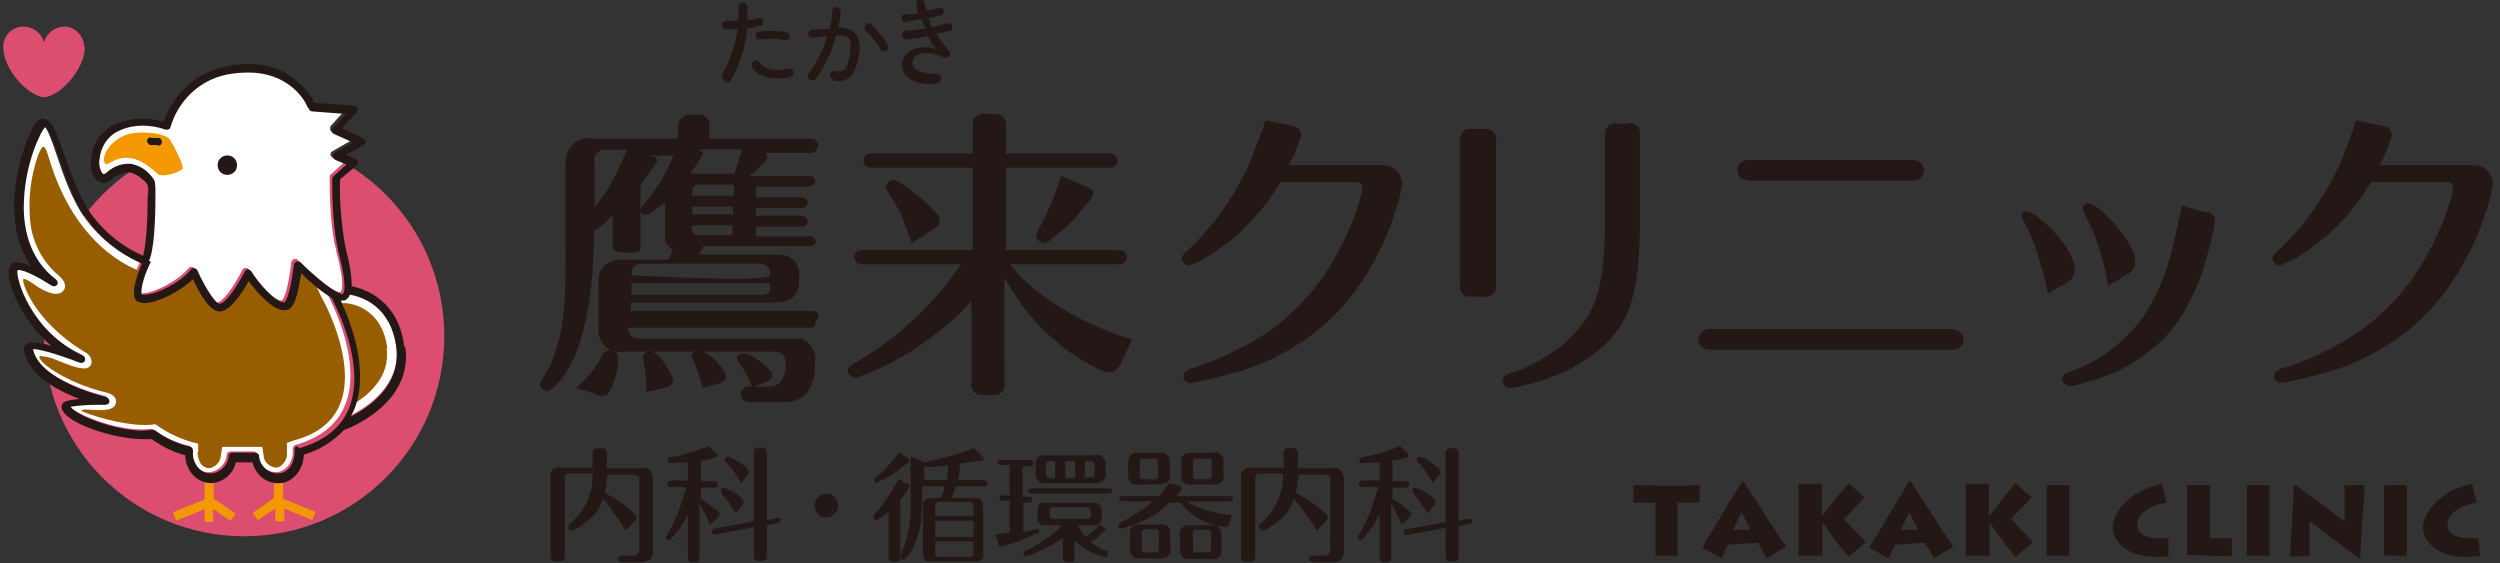
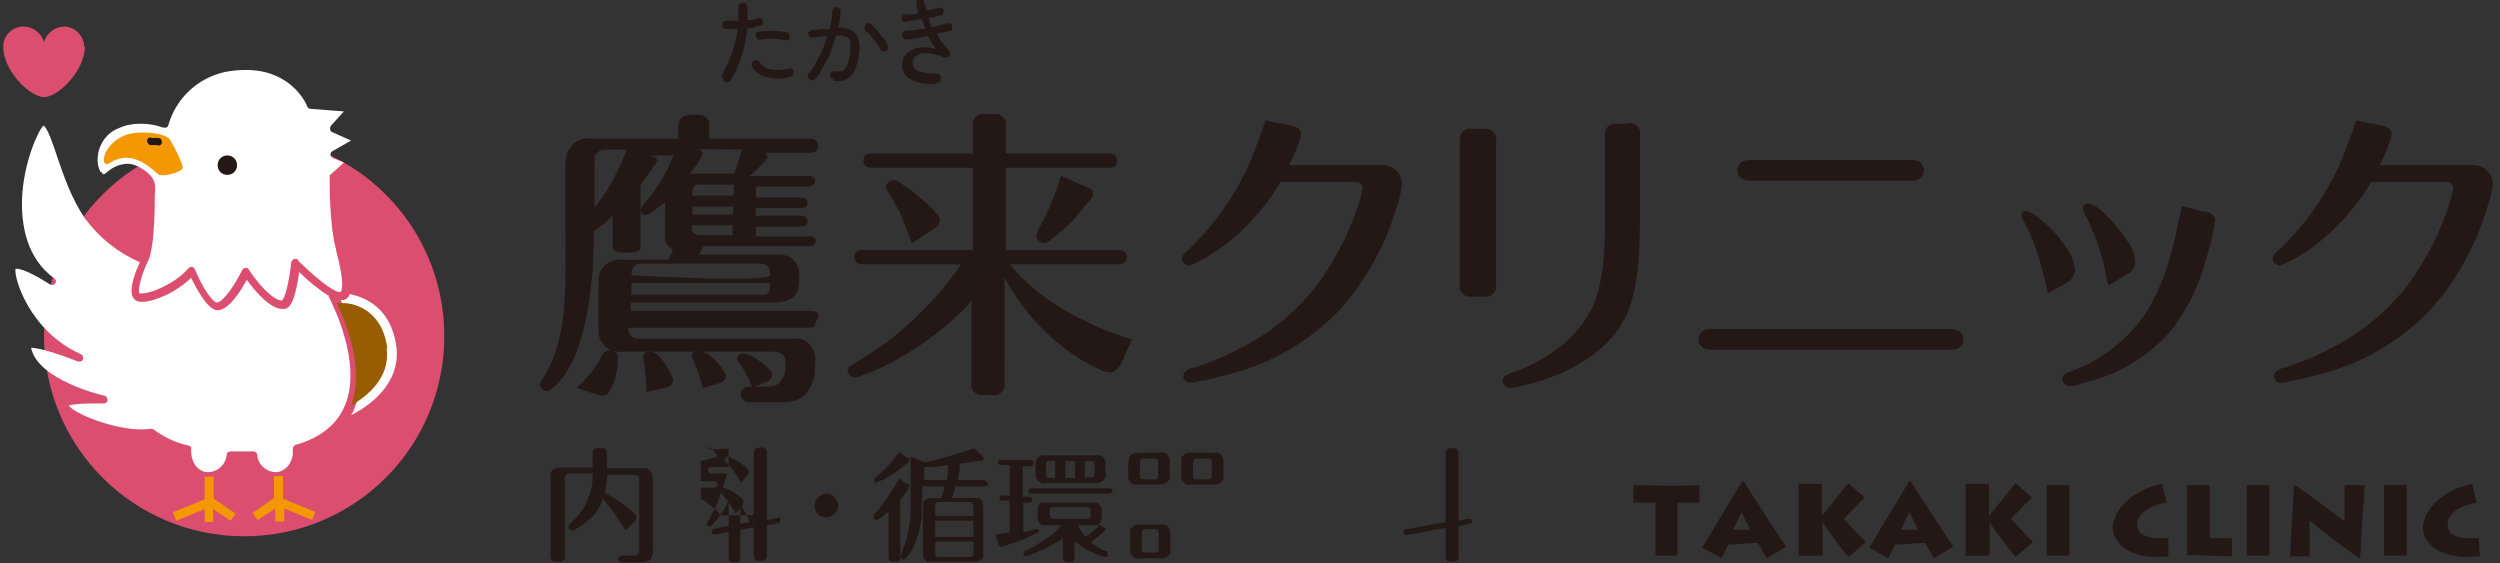
<svg xmlns="http://www.w3.org/2000/svg" viewBox="0 0 386 87">
  <rect x="0" y="0" width="386" height="87" fill="#333333" stroke="none" />
  <defs>
    <clipPath id="clippath">
      <path d="M.5 0h385v87H.5z" style="fill:none" />
    </clipPath>
    <style>.cls-1{fill:#231815}.cls-4{fill:#fff}.cls-5{fill:#f39800}.cls-7{fill:#985d00}</style>
  </defs>
  <g style="clip-path:url(#clippath)">
    <path d="M111.8 12.3c-.1 0-.3-.2-.3-.4v-.5c.4-.7.8-1.4 1.1-2.1.3-.8.6-1.6.8-2.4.2-.8.4-1.6.5-2.4H112.2c-.2 0-.4 0-.5-.2-.1-.1-.2-.3-.2-.4 0-.2 0-.3.2-.5.1-.1.3-.2.4-.2h1.9V1.1c0-.2 0-.3.2-.5.1-.1.3-.2.5-.2s.3 0 .5.2c.1.1.2.3.2.5v2c.3 0 .6 0 .9-.1.2 0 .5 0 .7-.2h.5c.1 0 .2.3.3.4v.5c0 .1-.2.3-.4.3-.3 0-.6 0-.9.2s-.7.1-1.1.2c-.1.9-.3 1.9-.5 2.8-.2.9-.5 1.9-.9 2.8-.3.8-.7 1.6-1.2 2.4 0 .2-.2.3-.4.3h-.5m10-.8c-1.2.3-2.4.3-3.6 0-.9-.2-1.7-.8-2.2-1.6 0-.2-.1-.3 0-.5 0-.2.2-.3.3-.4.3-.2.7 0 .9.2.2.4.6.7 1 .9.5.2 1 .3 1.5.3.6 0 1.3 0 1.9-.2h.5c.2 0 .3.2.3.4v.5c0 .1-.2.2-.4.3m-.9-5.6c-.6-.1-1.2-.2-1.8-.2-.6 0-1.3 0-1.9.1h-.5c-.1-.1-.2-.3-.3-.4v-.5c0-.2.3-.3.4-.3.7-.1 1.4-.2 2.2-.1.7 0 1.4 0 2.1.2.4 0 .6.4.5.8 0 .2-.1.3-.3.4-.2 0-.3.1-.5 0M128.7 12.2c-.2 0-.3-.1-.4-.2-.1-.1-.2-.3-.1-.5 0-.2.1-.3.2-.4.1-.1.3-.2.5-.1h.8c.3 0 .5-.1.7-.3.3-.3.4-.6.5-.9.2-.6.3-1.2.4-1.8V6.5c0-.4-.3-.7-.6-.8-.5-.2-1-.3-1.6-.2-.2.8-.5 1.6-.8 2.4-.3.8-.7 1.6-1.1 2.3-.4.7-.8 1.4-1.3 2-.1.1-.3.2-.4.2-.2 0-.3 0-.5-.1-.1-.1-.2-.3-.3-.4 0-.2 0-.4.1-.5.7-.8 1.2-1.7 1.7-2.7.5-1 .9-2 1.2-3.1-.4 0-.7 0-1.1.1s-.8 0-1.1.1c-.2 0-.3 0-.5-.1-.1-.1-.2-.3-.2-.4 0-.2 0-.4.2-.5.1-.1.3-.2.4-.2.5 0 .9 0 1.4-.1h1.3c.2-.9.4-1.8.4-2.7 0-.2 0-.3.2-.5.1-.1.3-.2.5-.2s.3 0 .4.2c.1.1.2.3.2.5 0 .9-.2 1.7-.4 2.5 1-.2 2.1.2 2.8 1 .5.9.7 2 .4 3 0 .9-.3 1.8-.7 2.7-.3.6-.7 1-1.3 1.3-.6.2-1.3.3-1.9.2m8.1-4.6c-.2 0-.3.1-.5 0-.2 0-.3-.2-.4-.3-.2-.4-.4-.7-.6-1-.3-.4-.5-.7-.8-1-.2-.3-.5-.6-.8-.8-.1-.1-.2-.3-.2-.5s0-.3.2-.5c.2-.3.7-.3.9 0 .3.3.6.6.9 1 .3.4.6.8.9 1.1.3.3.5.7.7 1.1 0 .1.1.3 0 .5 0 .2-.2.3-.3.4M144.3 13c-.9 0-1.8 0-2.6-.3-.7-.2-1.3-.5-1.8-1-.4-.5-.7-1.1-.6-1.7 0-.5.1-1.1.5-1.5.3-.4.7-.7 1.2-.9.5-.2 1.1-.3 1.7-.3.6 0 1.2 0 1.8.3l-.6-.9c-.2-.3-.4-.7-.6-1.1-.6 0-1.1.2-1.7.3-.6 0-1.1.2-1.6.2-.2 0-.4 0-.5-.2-.1-.1-.2-.3-.2-.5s0-.3.2-.5c.1-.1.3-.2.5-.2.4 0 .9 0 1.4-.1s1-.1 1.5-.2c0-.2-.2-.4-.3-.7s-.2-.5-.3-.7c-.4 0-.8.1-1.3.2-.4 0-.8.1-1.1.2-.2 0-.4 0-.5-.1-.1-.1-.2-.3-.2-.4 0-.2 0-.4.1-.5.1-.1.3-.2.4-.2h1c.4 0 .7 0 1.1-.2-.1-.4-.3-.8-.3-1.2V.3c0-.2.2-.3.4-.3h.5c.2 0 .3.2.3.4s0 .4.2.6.1.4.2.6c.4 0 .7-.1 1-.2.3 0 .6-.1.8-.2h.5c.3.2.4.6.2.9 0 .1-.2.3-.4.3s-.5 0-.8.2l-1 .2c0 .2.2.4.2.7s.2.4.3.7c.4 0 .8-.2 1.2-.3s.7-.2 1.1-.3h.5c.2 0 .3.2.3.4v.5c0 .2-.2.3-.4.3s-.5.1-.9.2l-1.1.2c.3.5.5 1 .9 1.4.3.4.6.8 1 1.2.1.1.2.3.2.4 0 .2 0 .3-.1.4 0 .1-.2.2-.4.3h-.4c-.8-.4-1.7-.6-2.6-.7-.6 0-1.2 0-1.7.4-.4.2-.6.7-.6 1.1 0 .6.4 1.1 1 1.3.9.3 1.8.4 2.7.4.2 0 .3 0 .5.2.1.1.2.3.2.5s0 .3-.2.5c-.1.1-.3.2-.5.2M255.6 85.8v-8.2h-3.4v-2.7c.7 0 4.3.1 4.5.1h1.3c.3 0 3.6 0 4.4-.1v2.7H259v8.2h-3.5ZM262.8 84.6c.5-.8 4.7-7.9 6.2-10.3h.2c1.8 2.8 5.9 9.2 6.6 10.1l-3 1.8c-.4-.7-1.2-2.1-1.4-2.4l-4.6.3c-.1.2-.7 1.4-1 2.1l-2.9-1.6Zm7.4-2.9c-.4-.9-1-2-1.3-2.6-.4.7-.9 1.9-1.3 2.7h2.6ZM277.7 85.9V74.7h3.6v5c.9-1.1 3.7-4.7 4.1-5.1l2.5 2.2c-.6.6-2.4 2.5-3.2 3.3.5.6 2.7 2.9 3.4 3.6l-2.7 2.3c-.3-.3-3.1-3.9-4-5.4v5.2h-3.6ZM288.6 84.6c.5-.8 4.7-7.9 6.2-10.3h.2c1.8 2.8 5.9 9.2 6.6 10.1l-3 1.8c-.4-.7-1.2-2.1-1.4-2.4l-4.6.3c-.1.2-.7 1.4-1 2.1l-2.9-1.6Zm7.5-2.9c-.4-.9-1-2-1.3-2.6-.4.7-.9 1.9-1.3 2.7h2.6ZM303.5 85.9V74.7h3.6v5c.9-1.1 3.7-4.7 4.1-5.1l2.5 2.2c-.6.6-2.4 2.5-3.2 3.3.5.6 2.7 2.9 3.4 3.6l-2.7 2.3c-.3-.3-3.1-3.9-4-5.4v5.2h-3.6ZM319.5 81.2v4.6H316V74.9h3.5V81.1ZM334.9 85.9c-.6 0-1.2.1-1.8.1-5 0-6.9-2.6-6.9-4.6s2.3-5.6 7.6-6.7l.7 2.9c-3.2.6-4.5 2-4.5 3.4s1.3 2.1 3.3 2.1h1.5v2.8ZM341.2 74.9v8.2h3.4v2.8c-.4 0-5.7-.2-6.9-.2V74.9h3.6ZM350.4 81.2v4.6h-3.5V74.9h3.5V81.1ZM353.6 85.8c0-1.1.5-8.9.6-10.9h.2c2.2 1.5 7.1 5.2 7.6 5.6v-5.6h3.1c0 1.3-.2 3.5-.4 5.8-.1 2.2-.2 4.4-.3 5.4h-.2c-1.8-1.1-7.4-5.5-7.6-5.7v5.5h-3.1ZM371.6 81.2v4.6h-3.5V74.9h3.5V81.1ZM382.8 85.9c-.6 0-1.2.1-1.8.1-5 0-6.9-2.6-6.9-4.6s2.3-5.6 7.6-6.7l.7 2.9c-3.2.6-4.5 2-4.5 3.4s1.3 2.1 3.3 2.1h1.5l.2 2.8ZM94.3 54.1c-.6 0-1.2.3-1.4.9-1 1.9-2.3 3.5-3.9 4.9l3.7 1.2h.5c.3 0 .6-.2.8-.5.6-1 1-2 1.2-3.1.2-.8.2-1.6.2-2.4 0-.3 0-.5-.3-.7-.3-.2-.6-.3-.9-.3" class="cls-1" />
    <path d="M126.4 48.9c0-.7-.4-.9-1.3-.9H97.4v-1.3h22.2c2 0 3.8-.7 3.8-3.3v-.6c.2-1.4-.6-2.8-1.9-3.3-.6-.2-1.3-.2-1.9-.2h-11.7c.3-.5.5-.9.7-1.3h16.2c.3 0 .6 0 .9-.2.3-.3.4-.8 0-1.1-.3-.2-.6-.3-.9-.2h-8.1V35h6.8c.3 0 .6 0 .9-.2.2-.1.3-.4.3-.6 0-.6-.4-.9-1.2-.9h-6.8v-1.2h6.8c.3 0 .6 0 .9-.2.2-.1.3-.4.3-.6 0-.6-.4-.8-1.2-.8h-6.8v-1.7h8c.3 0 .6 0 .9-.3.3-.3.4-.8 0-1.1-.2-.2-.6-.3-.9-.2h-9c.9-.7 1.6-1.5 2.4-2.3.2-.2.4-.5.4-.7 0-.3-.2-.5-.6-.6h7c.4 0 .8 0 1.1-.3.2-.2.3-.5.3-.8 0-.3-.1-.6-.3-.8-.3-.2-.7-.4-1.1-.3h-15.4v-1.8c.2-.9-.4-1.7-1.3-1.9h-1.4c-1.3 0-2.1.6-2.1 1.9v1.8H91.4c-1.6-.3-3.1.6-3.8 2.1-.2.6-.3 1.3-.3 2v10.4c0 8.9.4 15.9-3.2 22.1-.4.6-.7 1-.7 1.3 0 .3 0 .5.3.7.2.2.5.4.7.4.3 0 .8-.3 1.5-1 3.4-3.1 5.8-11.7 5.8-23.4v-.3c1-.7 2-1.5 2.9-2.4v4.8c0 .6.5.9 1.7.9h.9c1.2 0 1.8-.3 1.7-.9v-9.5c1.5-2.2 2.3-3.3 2.3-3.3.1-.2.2-.3.3-.5 0-.3-.3-.6-1-.7h-.4c0-.1 3.9-.1 3.9-.1-1.1 2.7-2.5 5.1-4.4 7.3-.3.3-.6.7-.7 1.1 0 .2.1.5.3.6.1.1.3.2.5.2.4 0 1.4-.7 3-2v5.7c0 .5.3.9.7 1.3.2.1.3.3.5.3-.2.5-.4 1.1-.7 1.6h-7c-1.5-.2-3 .6-3.6 2-.2.7-.2 1.3-.2 2v6.3c-.2 1.5.5 3 1.9 3.7.6.2 1.3.3 1.9.2h23.3c.5 0 1 .1 1.4.5.2.3.4.6.4 1 0 .6 0 1.2-.1 1.7-.6 2.1-1.8 2.2-2.5 2.2h-2.2l1.7-.7c.3 0 .5-.3.8-.5.2-.2.2-.4.2-.6 0-.2 0-.4-.2-.6-.6-.7-1.3-1.3-2.1-1.8-.6-.5-1.2-.8-2-.9-.3 0-.6 0-.8.2-.2 0-.3.3-.3.5s.1.4.3.6c.8 1.2 1.5 2.5 2 3.8h-.4c-.4 0-.8 0-1 .4-.2.2-.4.5-.3.8 0 .3.1.6.3.8.3.3.7.4 1 .4h5.2c1.2 0 2.4-.3 3.3-1 .9-1 1.4-2.2 1.6-3.6 0-.9.1-1.6.1-2.1 0-.6-.2-1.2-.5-1.7-.4-.7-1.1-1.2-1.8-1.4-.5 0-1-.1-1.5 0H98.7c-1.1 0-1.7-.5-1.7-1.7h27.6c.8 0 1.3 0 1.3-.8m-12.7-13.5h-5.1c-.9 0-1.3-.4-1.3-1.1v-.4h6.3v1.5Zm0-3.2h-6.3v-1.2h6.3v1.2Zm0-2.9h-6.3v-.6c0-.8.4-1.2 1.3-1.1h5.1v1.7Zm-19.8-.4c-.6.9-1.1 1.6-1.6 2.3V25c-.2-.9.4-1.7 1.3-1.9h3.7c-.9 2.3-2 4.5-3.3 6.7m21.1-6.7c-.4 1.2-.8 2.5-1.2 3.7h-6.9c.8-.9 1.5-1.9 2-3 0-.3-.2-.6-.7-.7s6.8 0 6.8 0ZM97.5 42.5c0-1.2.5-1.9 1.7-1.8h18c1.2 0 1.8.6 1.7 1.8s-21.4 0-21.4 0Zm0 1.2h21.4v.5c0 1.2-.5 1.4-1.7 1.3H97.5v-1.8Z" class="cls-1" />
    <path d="M101.6 54.9c-.3-.4-.7-.6-1.2-.6-.3 0-.5 0-.8.2-.2.1-.3.3-.3.6.3 1.9.5 3.6.5 5.4l2.8-.6c.9-.2 1.3-.6 1.3-1.1v-.4c-.6-1.3-1.3-2.5-2.2-3.5M109 54.6c-.3-.3-.7-.4-1.1-.4-.3 0-.6 0-.8.2-.2 0-.3.3-.3.5s0 .3.1.4c.7 1.5 1.2 3 1.6 4.6l2.4-.7c.4 0 .7-.3 1-.6.1-.1.2-.3.2-.5s0-.4-.2-.6c-.7-1.2-1.7-2.2-2.8-3M163.8 27.1c-.8 3-2.1 5.9-3.6 8.6-.1.2-.2.5-.2.7 0 .2.1.5.3.7.2.2.5.4.8.4.5 0 1-.3 1.4-.7 1.1-.8 2.2-1.8 3.2-2.8 1.8-2.2 2.8-3.3 2.8-3.4.2-.2.3-.5.3-.7 0-.4-.2-.7-.7-.9l-4.2-1.8ZM140.9 37.5l3.5-2.3c.4-.2.7-.7.7-1.2 0-.4-.2-.7-.5-1-.8-1-1.8-1.9-2.8-2.7-.9-.8-2-1.5-3-2.2-.3-.2-.5-.3-.8-.3-.3 0-.7.1-.9.4-.2.2-.3.4-.3.7 0 .2.1.5.3.7.7 1.1 1.3 2.2 1.9 3.3.5 1.2 1.1 2.7 1.8 4.7" class="cls-1" />
    <path d="M156 40.8h16.6c.4 0 .8 0 1.1-.3.2-.2.3-.5.3-.8 0-.7-.5-1.1-1.4-1.1h-17.3V25.9h15.9c.4 0 .7 0 1-.3.4-.4.4-1.1 0-1.6-.3-.2-.7-.4-1-.3h-15.9v-4.2c.2-.9-.4-1.7-1.3-1.9h-1.9c-.9-.2-1.7.4-1.9 1.3v4.8h-15.5c-.4 0-.8 0-1.1.3-.2.2-.3.5-.3.8 0 .7.5 1.1 1.4 1.1h15.5v12.7h-17c-.4 0-.7 0-1 .3-.4.4-.4 1.1 0 1.6.3.2.7.4 1 .3h15.2c-2.3 3.4-5.1 6.5-8.2 9.3-2.4 2.2-5 4.1-7.8 5.7-.4.2-.9.5-1.3.8-.1.2-.2.4-.2.6 0 .6.5 1 1 1.1.3 0 .6-.1.9-.2 2.2-.8 4.4-1.8 6.4-3 4-2.3 7.7-5.2 10.8-8.6v12.6c-.2.9.4 1.7 1.3 1.9h1.9c.9.2 1.7-.4 1.9-1.3V42.8c1.6 3.1 3.7 5.9 6.2 8.3 2.6 2.6 5.6 4.7 9 6.2.3.1.7.2 1 .2.7 0 1.3-.5 1.8-1.4l1.7-3.7c-3.8-1.1-7.4-2.7-10.7-4.7-3.1-1.8-5.9-4.1-8.2-6.9M214.6 25.7c-.5-.2-1.1-.2-1.7-.2H199c.8-1.4 1.4-3 1.9-4.6 0-.8-.5-1.3-1.5-1.5l-4-.8c-.7 2.1-1.3 3.6-1.6 4.4-1.2 3.3-2.9 6.4-4.9 9.3-1.7 2.4-3.6 4.6-5.8 6.6-.3.2-.6.6-.6 1 0 .3 0 .5.3.7.2.2.5.4.8.4 1.1-.4 2.2-.9 3.2-1.6 4.5-2.8 8.2-6.7 10.9-11.3h11.4c.4 0 .7 0 1 .3.2.2.3.4.3.7-.2 1-.5 2-.8 2.9-1.3 3.9-3.2 7.6-5.5 11-3.3 4.6-7.7 8.4-12.9 10.9-2.2 1.2-4.5 2.1-6.9 2.9-.5 0-.9.3-1.3.6-.4.4-.4 1 0 1.4.2.2.4.3.7.3.5 0 .9-.1 1.4-.2 1.5-.3 3.1-.7 4.6-1.1 6.5-1.6 12.5-5.1 17.1-9.9 4-4.5 7-9.8 8.7-15.5.5-1.3.8-2.6 1-4 0-1.2-.8-2.3-1.9-2.7M251.5 19.1h-1.8c-.9-.2-1.7.4-1.9 1.3V35.2c0 5.5-.7 9.6-1.9 12.2-1.2 2.4-2.9 4.5-5.1 6.2-2.2 1.7-4.6 3-7.2 3.9-.5.1-.9.3-1.3.6-.2.2-.3.5-.3.7 0 .6.5 1.1 1.1 1.1.8 0 1.5-.2 2.2-.4 2.6-.6 5.2-1.5 7.6-2.8 3.9-2.1 6.5-4.6 8-7.6 1.6-3.1 2.3-8 2.3-14.5V20.9c.2-.9-.4-1.7-1.3-1.9h-.6M229.1 19.9h-1.8c-.9-.2-1.7.4-1.9 1.3V43.9c-.2.9.4 1.7 1.3 1.9h2.4c.9.2 1.7-.4 1.9-1.3V21.8c.2-.9-.4-1.7-1.3-1.9h-.6M301.2 50.8h-37c-.6 0-1.1.1-1.5.5-.6.6-.6 1.6 0 2.2.4.4 1 .5 1.5.5h37c.6 0 1.1-.1 1.5-.5.6-.6.6-1.6 0-2.2-.4-.3-1-.5-1.5-.5M270.2 27.9h24.9c.6 0 1.1-.1 1.5-.5.6-.6.6-1.6 0-2.2-.4-.4-1-.5-1.5-.5h-24.9c-.5 0-1.1.1-1.5.5-.6.6-.6 1.6 0 2.2.4.3 1 .5 1.5.5M325.5 44.1l2.7-1.6c.9-.4 1.4-1.2 1.5-2.1-.1-1.2-.6-2.4-1.4-3.4-1.1-1.7-2.4-3.2-3.9-4.5-.5-.5-1.2-.9-1.9-1.1-.3 0-.5 0-.7.3-.2.1-.2.3-.2.6 0 .2.1.4.2.6 1.9 3.5 3.1 7.4 3.7 11.3M320.4 41.6c-.2-1.2-.6-2.4-1.4-3.4-1-1.6-2.4-3.1-3.9-4.3-.6-.6-1.4-1.1-2.2-1.3-.2 0-.4 0-.6.2-.1.1-.2.3-.2.5 0 .3.2.5.3.7 1.4 2.4 2.7 6.2 3.8 11.3l2.8-1.6c.8-.4 1.4-1.2 1.4-2.1M340.7 32.8l-3.8-1c-.7 3.2-1.2 5.5-1.5 6.7-1.4 5.3-3.4 9.4-6 12.3-2.8 3.1-6.2 5.4-10.1 6.7-.6.2-.9.6-.9 1 0 .3.1.6.4.8.2.2.5.3.7.3.8 0 1.5-.2 2.2-.5 5.4-1.2 10.3-4.2 13.8-8.4 2.4-3.3 4.2-7 5.2-11 .6-1.8 1-3.7 1.3-5.6 0-.7-.4-1.2-1.3-1.4M383 25.7c-.5-.2-1.1-.2-1.7-.2h-13.9c.8-1.4 1.4-3 1.9-4.6 0-.8-.5-1.3-1.5-1.5l-4-.8c-.7 2.1-1.3 3.6-1.6 4.4-1.2 3.3-2.9 6.4-4.9 9.3-1.7 2.4-3.6 4.6-5.8 6.6-.3.2-.6.6-.6 1 0 .3.1.5.3.7.2.2.5.4.8.4 1.1-.4 2.2-.9 3.2-1.6 4.5-2.8 8.2-6.7 10.9-11.3h11.4c.4 0 .7 0 1 .3.2.2.3.4.3.7-.2 1-.5 2-.8 2.9-1.3 3.9-3.2 7.6-5.5 11-3.3 4.6-7.7 8.4-12.9 10.9-2.2 1.2-4.5 2.1-6.9 2.9-.5 0-.9.3-1.3.6-.4.4-.4 1 0 1.4.2.2.4.3.7.3.5 0 .9-.1 1.4-.2 1.5-.3 3.1-.7 4.6-1.1 6.5-1.6 12.5-5.1 17.1-9.9 4-4.5 7-9.8 8.7-15.5.5-1.3.8-2.6 1-4 0-1.2-.8-2.3-1.9-2.7M99.9 72.3c-.3 0-.6-.1-.8 0h-5.4V70c0-.4-.2-.7-.5-.8H92.3c-.5 0-.8.2-.8.7V72.2h-4.9c-.7-.1-1.3.2-1.6.8 0 .3-.1.5 0 .8v12.1c0 .4.2.7.5.8H86.4c.4 0 .7-.2.8-.5V73.9c0-.4.2-.7.5-.8H91.5v.6c0 1.4-.4 2.7-1 4-.6 1.2-1.4 2.2-2.4 3.1-.1 0-.2.2-.2.2-.2.2-.2.5 0 .7 0 .1.2.2.4.2.1 0 .3 0 .4-.1.8-.4 1.6-1 2.3-1.6 1-.8 1.7-2 2.1-3.2 1.3 1.6 2.5 3.2 3.5 4.9l1.4-1.4c.2-.1.2-.3.3-.5 0-.1 0-.3-.1-.4-.3-.4-.7-.8-1.1-1.1-1.1-.9-2.4-1.7-3.7-2.4.2-.9.3-1.9.4-2.8h4.1c.4 0 .7.2.8.5V84.7c.1.5-.2 1-.7 1.1h-1.9c-.2 0-.3 0-.5.2-.1 0-.2.2-.2.3 0 .1 0 .3.2.3.1.1.3.2.5.2h2.8c.4 0 .7 0 1.1-.2.3-.1.5-.3.6-.6.2-.4.3-.8.2-1.2V74c0-.6-.2-1.3-.8-1.6M111.5 76.3c.8.9 1.5 1.9 2.1 3l.9-1.1c.2-.2.3-.4.3-.6 0-.2 0-.4-.2-.6-.6-.5-1.2-1-1.9-1.3-.3-.2-.7-.3-1-.4-.1 0-.2 0-.3.1 0 0-.1.2-.1.3v.2s.2.2.2.3" class="cls-1" />
    <path d="M120.1 80h-.2l-1.5.3V69.9c0-.4-.2-.7-.5-.8h-.7c-.4 0-.7.2-.8.5V80.5l-6 1.1c-.3 0-.5.2-.5.5v.2c0 .1.2.2.4.2h.2l5.9-1.1v4.4c0 .4.2.7.5.8h.7c.4 0 .7-.2.8-.5v-5l1.6-.3c.3 0 .5-.2.5-.5v-.2c0-.1-.2-.2-.4-.2" class="cls-1" />
-     <path d="m114.4 74.6.9-1.1c.2-.2.3-.4.3-.6 0-.3-.2-.5-.4-.7-.5-.5-1.1-.9-1.7-1.2-.4-.2-.7-.4-1.1-.5-.1 0-.2 0-.3.1-.1 0-.2.2-.2.3 0 .2.1.4.3.5.8.9 1.6 2 2.2 3.1M111.1 79.6v-.3c-.2-.3-.4-.5-.7-.7-.7-.6-1.4-1.1-2.2-1.6v-1.7h2c.4 0 .6-.2.6-.5s-.2-.5-.6-.5h-2v-3.2h.6c.6-.2 1.1-.3 1.7-.5.1 0 .2-.2.2-.3 0-.1 0-.2-.2-.3l-1.1-1.1c-.6.2-1.1.4-1.6.6-1.3.4-2.5.8-3.8 1-.3 0-.6.1-.8.2 0 0-.1.2-.1.3v.3c0 .1.2.2.4.2.1 0 .7 0 1.6-.1h1.1v2.8h-2.6c-.4 0-.6.2-.6.5s.2.5.6.5h2.3v.4c-.3.6-.4 1.2-.6 1.8-.5 1.7-1.2 3.3-2.1 4.9-.2.2-.3.5-.4.7 0 .2.2.4.4.4s.3-.1.6-.4c1-1.1 1.8-2.3 2.4-3.6V86c0 .5.2.8.7.8h.4c.5 0 .7-.2.7-.8v-8.2c.6 1 1.2 2.1 1.6 3.2l1-.9c.2-.1.3-.3.3-.6M127.7 76.2c-.5 0-.9.2-1.3.5-.8.7-.8 1.8-.2 2.6.3.4.9.6 1.4.6.4 0 .9-.2 1.2-.5.8-.7.8-1.8.1-2.6-.3-.4-.8-.6-1.3-.6M135.4 74.4h.2c.9-.4 1.8-.9 2.7-1.5.8-.6 1.4-1.1 1.8-1.4.2 0 .2-.3.3-.4 0-.2-.1-.4-.3-.4l-1.3-.9c-.3.5-.6.8-.9 1.2-.8 1-1.6 1.9-2.6 2.6-.1 0-.2.2-.3.3v.5c0 .1.2.2.3.2M140 74.7l-1.2-.8c-1 1.9-2.2 3.7-3.6 5.3-.2.2-.3.3-.3.4v.3c0 .1 0 .2.1.3 0 0 .2.1.3.1.7-.3 1.3-.8 1.9-1.3v7c0 .5.2.7.7.7h.4c.5 0 .8-.2.7-.7v-8.9c.6-.6 1.1-1.3 1.4-2 0-.2-.1-.4-.3-.5M160.2 82.4c.1 0 .2-.2.2-.3v-.3s-.2-.1-.3-.1c-.3 0-.6 0-.8.2-.3 0-.7.2-1.3.3v-4.6h.9c.2 0 .3 0 .4-.1 0 0 .1-.2.1-.3 0-.3-.2-.5-.6-.5h-.9V72h1.1c.4 0 .6-.2.6-.5s-.2-.5-.6-.5h-4.4c-.2 0-.3 0-.4.1-.2.2-.2.5 0 .6.1.1.3.1.4.1h1.3v4.7h-1.1c-.2 0-.3 0-.4.1 0 0-.1.2-.1.3 0 .1 0 .2.1.3.1 0 .3.1.4.1h1.1v4.9c-1.2.2-1.6.2-2.2.3l.4 1.4c0 .3.3.5.5.5.5-.1 1.1-.3 1.6-.5.6-.2 1.1-.3 1.3-.4s.6-.3 1.1-.5c.8-.4 1.4-.6 1.5-.8M160.7 74.6c.3 0 .6.1.8 0h7.6c.7 0 1.3-.3 1.6-.9 0-.3.1-.6 0-.9v-.9c.1-.7-.2-1.3-.8-1.6-.3 0-.6-.1-.8 0H161c-.3 0-.6.2-.8.4-.1.1-.2.3-.3.5V72.9c-.1.7.2 1.3.8 1.6m6.8-3.3h.9c.4 0 .6.2.6.6v1.3c0 .4-.2.7-.6.6h-.9v-2.6Zm-3 0h1.5v2.6h-1.5v-2.6Zm-3 .6c0-.4.2-.7.6-.6h.8v2.6h-.8c-.4 0-.6-.2-.6-.6v-1.3Z" class="cls-1" />
+     <path d="m114.4 74.6.9-1.1c.2-.2.3-.4.3-.6 0-.3-.2-.5-.4-.7-.5-.5-1.1-.9-1.7-1.2-.4-.2-.7-.4-1.1-.5-.1 0-.2 0-.3.1-.1 0-.2.2-.2.3 0 .2.1.4.3.5.8.9 1.6 2 2.2 3.1M111.1 79.6v-.3c-.2-.3-.4-.5-.7-.7-.7-.6-1.4-1.1-2.2-1.6v-1.7h2c.4 0 .6-.2.6-.5s-.2-.5-.6-.5h-2v-3.2h.6c.6-.2 1.1-.3 1.7-.5.1 0 .2-.2.2-.3 0-.1 0-.2-.2-.3l-1.1-1.1v.3c0 .1.2.2.4.2.1 0 .7 0 1.6-.1h1.1v2.8h-2.6c-.4 0-.6.2-.6.5s.2.5.6.5h2.3v.4c-.3.6-.4 1.2-.6 1.8-.5 1.7-1.2 3.3-2.1 4.9-.2.2-.3.5-.4.7 0 .2.2.4.4.4s.3-.1.6-.4c1-1.1 1.8-2.3 2.4-3.6V86c0 .5.2.8.7.8h.4c.5 0 .7-.2.7-.8v-8.2c.6 1 1.2 2.1 1.6 3.2l1-.9c.2-.1.3-.3.3-.6M127.7 76.2c-.5 0-.9.2-1.3.5-.8.7-.8 1.8-.2 2.6.3.4.9.6 1.4.6.4 0 .9-.2 1.2-.5.8-.7.8-1.8.1-2.6-.3-.4-.8-.6-1.3-.6M135.4 74.4h.2c.9-.4 1.8-.9 2.7-1.5.8-.6 1.4-1.1 1.8-1.4.2 0 .2-.3.3-.4 0-.2-.1-.4-.3-.4l-1.3-.9c-.3.5-.6.8-.9 1.2-.8 1-1.6 1.9-2.6 2.6-.1 0-.2.2-.3.3v.5c0 .1.2.2.3.2M140 74.7l-1.2-.8c-1 1.9-2.2 3.7-3.6 5.3-.2.2-.3.3-.3.4v.3c0 .1 0 .2.1.3 0 0 .2.1.3.1.7-.3 1.3-.8 1.9-1.3v7c0 .5.2.7.7.7h.4c.5 0 .8-.2.7-.7v-8.9c.6-.6 1.1-1.3 1.4-2 0-.2-.1-.4-.3-.5M160.2 82.4c.1 0 .2-.2.2-.3v-.3s-.2-.1-.3-.1c-.3 0-.6 0-.8.2-.3 0-.7.2-1.3.3v-4.6h.9c.2 0 .3 0 .4-.1 0 0 .1-.2.1-.3 0-.3-.2-.5-.6-.5h-.9V72h1.1c.4 0 .6-.2.6-.5s-.2-.5-.6-.5h-4.4c-.2 0-.3 0-.4.1-.2.2-.2.5 0 .6.1.1.3.1.4.1h1.3v4.7h-1.1c-.2 0-.3 0-.4.1 0 0-.1.2-.1.3 0 .1 0 .2.1.3.1 0 .3.1.4.1h1.1v4.9c-1.2.2-1.6.2-2.2.3l.4 1.4c0 .3.3.5.5.5.5-.1 1.1-.3 1.6-.5.6-.2 1.1-.3 1.3-.4s.6-.3 1.1-.5c.8-.4 1.4-.6 1.5-.8M160.7 74.6c.3 0 .6.1.8 0h7.6c.7 0 1.3-.3 1.6-.9 0-.3.1-.6 0-.9v-.9c.1-.7-.2-1.3-.8-1.6-.3 0-.6-.1-.8 0H161c-.3 0-.6.2-.8.4-.1.1-.2.3-.3.5V72.9c-.1.7.2 1.3.8 1.6m6.8-3.3h.9c.4 0 .6.2.6.6v1.3c0 .4-.2.7-.6.6h-.9v-2.6Zm-3 0h1.5v2.6h-1.5v-2.6Zm-3 .6c0-.4.2-.7.6-.6h.8v2.6h-.8c-.4 0-.6-.2-.6-.6v-1.3Z" class="cls-1" />
    <path d="M171.2 75.4h-11.9c-.1 0-.3 0-.4.1-.2.2-.2.4 0 .6.1 0 .2.1.4.1h11.9c.1 0 .3 0 .4-.1.2-.2.2-.4 0-.6-.1 0-.2-.1-.4-.1M152.2 74.1h-4.3c.2-.8.3-1.7.3-2.5.9-.1 1.8-.3 2.5-.4h.5c.2 0 .3 0 .5-.1 0 0 .2-.2.2-.3 0-.1 0-.2-.2-.3l-1.3-1.3c-2.5.9-5 1.6-7.6 2.2l-2.2-.9v8.8c-.1 1.9-.5 3.8-1.2 5.6-.1.3-.4.9-.4 1 0 .2.2.4.4.5.3 0 .5-.2.6-.4 1-.8 1.9-3.7 2-4.4.2-.8.3-1.5.3-2.3 0-.8 0-1.7.1-2.5V75.1h3.4c0 .6-.3 1.3-.5 1.8h-1.5c-.5 0-1 .2-1.3.6v8c0 .5.2 1 .7 1.2h7.4c.5 0 1-.2 1.2-.6 0-.2.1-.4 0-.6v-7.4c0-.5-.2-1-.7-1.2H147c.2-.7.4-1.3.5-1.8h4.5c.1 0 .3 0 .4-.1 0 0 .1-.2.1-.3 0-.1 0-.2-.1-.3-.1 0-.2-.1-.4-.1m-1.7 11.1c0 .4-.2.6-.6.6H145c-.4 0-.6-.2-.6-.6v-1.8h5.9v1.8Zm0-2.5h-5.9v-2.5h5.9v2.5Zm0-4.8v1.6h-5.9v-1.6c0-.4.2-.6.6-.6h4.7c.4 0 .6.2.6.6m-7.6-4v-2h.6c1.1 0 2.1-.1 3.1-.3 0 .9-.1 1.6-.2 2.3h-3.5ZM175 74.8c.3 0 .5.1.8 0h3.2c.6 0 1.3-.2 1.6-.8 0-.3.1-.6 0-.8v-1.7c.1-.7-.2-1.3-.8-1.6-.3 0-.5-.1-.8 0h-3.2c-.6-.1-1.3.2-1.5.8 0 .3-.1.6-.1.8v1.7c-.1.7.2 1.3.8 1.6m1-3.4c0-.3.1-.6.4-.6h1.8c.3 0 .6.1.6.4v2.2c0 .3-.1.6-.4.6h-1.8c-.3 0-.6-.1-.6-.4v-2.2ZM183.2 74.8c.3 0 .5.1.8 0h3.3c.7.1 1.3-.2 1.6-.8 0-.3.1-.6 0-.8v-1.7c.1-.7-.2-1.3-.8-1.6-.3 0-.6-.1-.8 0H184c-.6-.1-1.3.2-1.6.8 0 .3-.1.6 0 .8v1.7c-.1.7.2 1.3.8 1.6m1-3.4c0-.4.2-.6.6-.6h1.7c.3 0 .6.1.6.4v2.2c0 .3-.1.6-.4.6h-1.9c-.4 0-.6-.2-.6-.6v-2ZM179.9 81c-.3 0-.6-.1-.8 0h-3c-.7-.1-1.3.2-1.6.8 0 .3-.1.6 0 .8v2c-.1.7.2 1.3.8 1.6.3 0 .6.1.8 0h3c.7.1 1.3-.2 1.6-.8 0-.3.1-.6 0-.8v-2c.1-.7-.2-1.3-.8-1.6m-1 3.7c0 .3-.1.6-.4.6H176.9c-.3 0-.6-.1-.6-.4v-2.6c0-.3.1-.6.4-.6H178.3c.3 0 .6.1.6.4v2.6Z" class="cls-1" />
-     <path d="M183.7 77.4h6.2c.2 0 .3 0 .4-.1 0 0 .1-.2.1-.3 0-.1 0-.2-.1-.3-.1 0-.3-.1-.4-.1h-8.3c.3-.3.6-.7.8-1v-.2c0-.2-.1-.3-.3-.4l-1.6-.4c-.5.7-1 1.4-1.6 2h-5.6c-.2 0-.3 0-.4.1 0 0-.1.2-.1.3 0 .1 0 .2.1.3.1 0 .3.1.4.1h4.7c-.6.5-1.2 1-1.8 1.4-1 .7-2 1.3-3.1 1.8-.3.1-.4.3-.4.5v.3s.2.2.3.2h.3c1.3-.4 2.5-.8 3.7-1.4 1.3-.7 2.5-1.5 3.5-2.6h1.8c1.3 1.7 3.1 2.9 5.2 3.5h-3.7c-.7-.1-1.3.2-1.6.8 0 .3-.1.6 0 .8v2c-.1.7.2 1.3.8 1.6.3 0 .6.1.8 0h3.2c.7.1 1.3-.2 1.6-.8 0-.3.1-.6 0-.8v-2.1c0-.6-.2-1.2-.8-1.5.5.1.9.2 1.4.3.3 0 .5-.2.6-.6l.4-1.3c-1.8-.1-3.6-.5-5.3-1.2-.6-.2-1.1-.5-1.6-.9m3.7 7.3c0 .3-.1.6-.4.6h-1.8c-.3 0-.6-.1-.6-.4v-2.5c0-.3.1-.6.4-.6h1.8c.3 0 .6.1.6.4v2.5ZM206.6 72.3c-.3 0-.6-.1-.8 0h-5.4V70c0-.4-.2-.7-.5-.8H199c-.5 0-.8.2-.8.7V72.2h-4.9c-.7-.1-1.3.2-1.6.8 0 .3-.1.5-.1.8v12.1c0 .4.2.7.5.8H193c.4 0 .7-.2.8-.5V73.9c0-.4.2-.7.5-.8H198.1v.6c0 1.4-.4 2.7-1 4-.6 1.2-1.4 2.2-2.4 3.1-.1 0-.2.2-.2.2s-.1.2-.1.3c0 .1 0 .3.2.4 0 .1.2.2.4.2.1 0 .3 0 .4-.1.8-.4 1.6-1 2.3-1.6 1-.8 1.7-2 2.1-3.2 1.3 1.6 2.5 3.2 3.5 4.9l1.4-1.4c.2-.1.2-.3.3-.5 0-.1 0-.3-.1-.4-.3-.4-.7-.8-1.1-1.1-1.1-.9-2.4-1.7-3.7-2.4.2-.9.3-1.9.4-2.8h4.1c.4 0 .7.2.8.5V84.7c0 .7-.3 1.1-1.1 1.1h-1.5c-.2 0-.3 0-.5.2 0 0-.2.2-.2.3 0 .1 0 .3.2.3.1.1.3.2.5.2h2.8c.4 0 .7 0 1.1-.2.3-.1.5-.3.6-.6.2-.4.3-.8.2-1.2V74c0-.6-.2-1.3-.8-1.6M221.2 74.6l.9-1.1c.2-.2.3-.4.3-.6 0-.3-.2-.5-.4-.7-.5-.5-1.1-.9-1.7-1.2-.3-.2-.7-.4-1.1-.5-.1 0-.2 0-.3.1-.1 0-.2.2-.2.3 0 .2.1.4.3.5.8.9 1.6 2 2.2 3.1M218.3 76.3c.8.9 1.5 1.9 2.1 3l.9-1.1c.2-.2.3-.4.3-.6 0-.2 0-.4-.2-.6-.6-.5-1.2-1-1.9-1.3-.3-.2-.7-.3-1-.4-.1 0-.2 0-.3.1 0 0-.1.2-.1.3v.2s.2.2.2.3M217.9 79.6v-.3c-.2-.3-.4-.5-.7-.7-.7-.6-1.4-1.1-2.2-1.6v-1.7h2c.4 0 .6-.2.6-.5s-.2-.5-.6-.5h-2v-3.2h.6c.6-.2 1.1-.3 1.7-.5.1 0 .2-.2.2-.3 0-.1 0-.2-.2-.3l-1.1-1.1c-.6.2-1.1.4-1.6.6-1.3.4-2.5.8-3.8 1-.3 0-.6.1-.8.2 0 0-.1.2-.1.3v.3c0 .1.2.2.4.2.1 0 .7 0 1.6-.1h1.1v2.8h-2.6c-.4 0-.6.2-.6.5s.2.5.6.5h2.3v.4c-.3.6-.4 1.2-.6 1.8-.5 1.7-1.2 3.3-2.1 4.9-.2.2-.3.5-.4.7 0 .2.2.4.4.4s.3-.1.6-.4c1-1.1 1.8-2.3 2.4-3.6V86c0 .5.2.8.7.8h.4c.5 0 .7-.2.7-.8v-8.2c.6 1 1.2 2.1 1.6 3.2l1-.9c.2-.1.3-.3.3-.6" class="cls-1" />
    <path d="M227.3 80.3c0-.1-.2-.2-.4-.2h-.2l-1.5.3V70c0-.4-.2-.7-.5-.8h-.7c-.4 0-.7.2-.8.5V80.6l-6 1.1c-.3 0-.5.2-.5.5v.2c0 .1.2.2.4.2h.2l5.9-1.1v4.4c0 .4.2.7.5.8h.7c.4 0 .7-.2.8-.5v-5l1.6-.3c.3 0 .5-.2.5-.5v-.2M171.1 85.2c-1-.3-1.9-.8-2.7-1.5.8-.5 1.5-1.1 2.2-1.8.1 0 .2-.3 0-.4h-.1l-.7-.5c-.6.7-1.4 1.4-2.2 1.9-.5-.6-.9-1.2-1.2-1.8h2.9c.3 0 .5-.2.6-.4.2-.3.2-.6.2-.9v-.9c0-.6-.3-1.1-.9-1.3H161c-.3 0-.5.2-.6.4-.2.3-.2.6-.2.9v.9c0 .3 0 .6.2.9.2.2.4.4.6.4h2.9c-.3.4-.6.7-.9 1-1.4 1.1-2.9 2.1-4.5 2.9-.1 0-.3.1-.4.2-.1.2-.1.4 0 .6 0 0 .2.1.3.1.6-.1 1.1-.4 1.6-.6 1.4-.6 2.8-1.3 4.1-2.2V86c0 .5.2.8.7.8h.4c.5 0 .7-.3.7-.8v-2.5c1.4 1.2 3 2.1 4.7 2.5.2 0 .4 0 .4-.2v-.5h-.1m-8.3-5.2c-.4 0-.5-.2-.5-.5v-.8c0-.4.2-.5.5-.5h5.3c.4 0 .5.2.5.5v.8c0 .2-.1.5-.4.5h-5.5Z" class="cls-1" />
    <path d="M68.6 51.9c0 17.1-13.8 30.9-30.9 30.9S6.8 69 6.8 51.9C6.8 34.8 20.6 21 37.7 21c17.1 0 30.9 13.8 30.9 30.9" style="fill-rule:evenodd;fill:#db4e70" />
    <path d="M50.9 45.8c-1.7-1.1-3.3-2.4-4.7-3.8-.5 3.4-1.1 5.6-2.3 5.7h-.3c-2 0-4.4-3-5.5-4.5-.9 1.7-2.8 4.7-4.5 4.7-1.5 0-3.2-3.2-4.1-5-2.1 2.1-5.6 3.7-7.5 3.7-.3 0-.7 0-1-.2-1.5-.8-.2-4.3.6-5.9-3.4-1.5-6.3-3.8-8.5-6.8-2-2.9-3.3-6.6-4.3-9.6-.6-1.8-1.5-4.5-2.1-4.7C6 20 3.6 25 3.4 30.8c-.1 3.8.6 9 5 12.2.3.2.3.6.1.8s-.6.3-.8.1c-1.4-.9-4-2.4-5.1-2.4h-.2c-.3 1.3 2.1 9.6 10.1 13.2.3.1.4.5.3.8-.1.3-.5.4-.8.3-1.5-.6-5.6-2.1-7.2-2.1 1 5 11.2 7.4 11.3 7.4.3 0 .5.4.5.7 0 .3-.3.5-.6.5h-1.3c-1.4 0-2.7 0-4.1.3.9 1.3 6.9 3.7 11.2 3.7.5 0 1 0 1.4-.1.2 0 .3 0 .5.1 1.6 1.2 3.5 2.1 5.4 2.5.3 0 .5.3.4.6 0 1 .2 1.8.7 2.5.5.6 1.1 1 1.9 1 1.5 0 2.8-1.2 2.9-2.7 0-.3.3-.5.6-.5h3.5c.3 0 .6.2.6.5.1 1.5 1.4 2.7 2.9 2.7.7 0 1.4-.4 1.9-1 .5-.7.8-1.5.7-2.4v-.1c0-.4.2-.6.4-.7 3.9-1.1 6.5-3.2 7.7-6.2 2.6-6.4-1.8-15.3-2.7-17" class="cls-4" />
    <path d="M15.9 26.9c.2 0 .4-.1.6-.3 1-.9 2.3-1.4 3.6-1.3 1 .2 1.9.7 2.6 1.3.5.4.9.9 1.1 1.4.2.7.2 1.4.1 2.1 0 3.8-.2 8.4-1 10.1-1.3 2.7-1.6 4.7-1.4 5.1h.4c1.7 0 5.5-1.8 7.2-3.9.1-.1.3-.2.5-.2s.4.2.5.4c1.1 2.7 2.7 5.1 3.4 5.1v.6-.6c.9 0 2.7-2.6 3.9-5 .1-.3.5-.4.8-.3 0 0 .2.1.2.2 1.2 1.9 3.7 4.8 5.1 4.8.2-.1.8-.9 1.4-5.2 0-.3 0-.5.1-.8.1-.3.4-.5.8-.4 0 0 .2 0 .2.2 2 2 5.3 4.9 6.5 4.9.2 0 .9-.8-.6-6.4 0-.2 0-.3-.1-.5-1-4.1-.9-10.6-.9-10.9 0-.2 0-.3.2-.4l2-1.8-1.7-.7c-.3-.1-.5-.5-.3-.8 0-.1.1-.2.3-.3l2.8-1.6-2.9-1.3c-.3-.1-.4-.5-.3-.8 0 0 0-.1.1-.2l2-2.2-5.2-.4c-.2 0-.4-.2-.5-.4 0-.2-2.3-5.6-9.4-5.6-1.1 0-2.2.1-3.2.3-4.2.9-7.6 4-8.8 8.2 0 .2-.2.3-.3.4h-.5c-1.1-.4-2.3-.6-3.5-.6-1.2 0-2.3.2-3.4.7-1.8.7-3 2.4-3.2 4.3-.1.8 0 1.6.4 2.4.1.1.2.1.2.1M61.2 53.6c-.8-6.4-5.3-7.8-7.2-8.2-.1.4-.4.7-.8.9-.2 0-.4.1-.5 0h-.1c1.5 3.2 4.6 10.8 2.1 16.8-.1.4-.3.7-.5 1 2.8-1.4 7.7-4.8 7-10.6" class="cls-4" />
    <path d="m48.6 79-4.9-2v-3.5h-1.4v3.4L39 79.2l.8 1.1 2.7-1.8v2h1.4v-2l4.3 1.8.5-1.3ZM33 73.6h-1.4v3.5l-4.9 2 .5 1.3 4.4-1.8v2h1.3v-2l2.7 1.8.8-1.1L33 77v-3.4Z" class="cls-5" />
    <path d="M59.8 53.8c-.8-6.4-5.8-7-6.6-7H52c1.5 3.1 4.3 10.2 2.2 15.8 2.5-1.4 6.1-4.3 5.5-8.8" class="cls-7" />
-     <path d="M48.7 43.4c-1.6-1.3-2.9-2.7-2.9-2.7-.1.3-.7 6.2-2 6.4-2.2.3-5.8-5-5.8-5s-2.6 5.3-4.4 5.3c-1.6 0-3.9-5.5-3.9-5.5-2.1 2.5-6.9 4.7-8.4 4-.7-.3-.3-2.1.4-4-5.2-2-10.9-7.2-13.9-16.7-.4-1.2-.7-2.7-1.2-2.5-.2 0-.6 1-.7 1.2-1.2 3.4-1.6 7-1.2 10.6.4 3.1 1.9 5.9 4.2 7.9 1 .8 1.4 1.7 1 2.3-.7 1.3-2.8.5-4.5-.7-.3-.2-1.5-1.1-1.8-.9-.3.3 1.5 6.4 9.4 11.2 1.2.6 1.3 1.6 1 2.1-.5.8-1.7.7-5.5-.9-.9-.4-2.3-.6-2.4-.5-.2.4.8 1.3 1.8 2 2.6 1.7 5.5 2.9 8.5 3.6 1.2.3 1.6.9 1.5 1.5-.1 1.1-1.4 1.3-3.1 1.2-.6 0-2.2-.2-2.2.1S20 66.2 24 65.5c1.6 1.2 3.5 2.1 5.4 2.7l1.2.3v1.3c-.1 0-.1.1-.1.1 0 .6.2 1.2.5 1.7.3.4.7.6 1.2.7 1-.1 1.8-.9 1.9-1.9l.2-1.4H40.5l.2 1.3c0 1 .9 1.8 1.9 1.9.5 0 .9-.3 1.2-.7.4-.5.6-1.1.5-1.7v-1.4c-.1 0 1.1-.4 1.1-.4 3.7-1 6-2.9 7.1-5.6 2.7-6.6-2.7-16.3-2.8-16.4l-1.2-2.5Z" class="cls-7" />
    <path d="M24.7 27.1c-.4-.3-.8-.6-1.1-.9-2.1-1.8-4.1-2.3-6-1.4-.6.3-1.1.7-1.3.5-.5-.4-.2-1.4.2-2.1 1-1.6 2.7-2.6 4.6-2.7 2.3-.2 4.4.3 5 .9.4.4 2.3 4.1 2.1 4.6s-2.7 1.3-3.4 1" class="cls-5" />
    <path d="M36.6 25.5c0 .9-.7 1.5-1.5 1.5-.9 0-1.5-.7-1.5-1.5 0-.9.7-1.5 1.5-1.5.9 0 1.5.7 1.5 1.5M24.6 21.3h-1.2c-.3-.2-.6 0-.7.4 0 .3.2.6.5.7h1.2v.1c.3 0 .6-.2.6-.6 0-.3-.2-.6-.6-.6" class="cls-1" />
    <path d="M13 7.3c0-1.7-1.3-3.1-3-3.2-1.5 0-2.8 1-3.2 2.4-.4-1.4-1.7-2.4-3.2-2.4C1.9 4.1.5 5.5.5 7.2c0 3.7 4 7.7 6.3 7.8 2.2 0 6.3-4.1 6.3-7.8" style="fill:#db4e70" />
-     <path d="M62.4 53.4c-.9-7-6-8.8-8.1-9.2 0-1.9-.4-3.9-.9-5.7 0-.2 0-.3-.1-.5-.6-3.4-.9-6.9-.8-10.3l2.6-2.2c.3-.2.3-.6 0-.8l-.2-.2-1.5-.6 2.7-1.5c.3-.2.4-.5.2-.8 0-.1-.2-.2-.3-.3l-3.2-1.5 2.3-2.5c.2-.2.2-.6 0-.8-.1 0-.2-.2-.4-.2l-6.1-.4c-2-3.8-6-6.2-10.4-6-1.2 0-2.3.1-3.4.4-4.5.9-8.1 4.2-9.5 8.5-1.1-.3-2.2-.5-3.4-.5-1.3 0-2.7.3-3.9.8-2.2.9-3.7 2.9-3.9 5.3-.2 1.2 0 2.3.7 3.3.6.7 1.7.7 2.4 0 .8-.7 1.7-1.1 2.8-1.1.7.2 1.4.5 2 1.1.3.2.6.5.8.9.1.6.1 1.2 0 1.7 0 4.5-.3 7.7-.7 9.2-3.2-1.4-5.9-3.6-8-6.4-1.9-2.8-3.2-6.4-4.2-9.3-1.2-3.4-1.9-5.5-3.3-5.5h-.1c-1.3.1-2.7 4.2-3.3 6.3C2.3 28 .9 35.5 4.8 41.1c-.7-.3-1.4-.5-2.1-.6-.6 0-1.1.3-1.3.9-.5 1.8 1.6 7.8 6.5 12-.9-.3-1.9-.5-2.9-.5-.4 0-.8 0-1.1.4-.2.2-.3.5-.2.7.5 3.8 5.1 6.3 8.6 7.6-2.2.2-2.5.5-2.6.7-.2.2-.2.4-.2.6.4 2.5 8.3 4.9 12.5 4.9h1.4c1.6 1.1 3.3 2 5.2 2.5 0 1 .4 2 1 2.8.7.9 1.7 1.4 2.8 1.5 1.9 0 3.6-1.3 4-3.2H39c.4 1.8 2 3.2 3.9 3.2h.2c1.1 0 2.1-.6 2.8-1.5.6-.8 1-1.8 1-2.9 2.4-.7 4.5-2 6.2-3.8.9-.3 10.6-4.1 9.5-12.7M23 40.3c.8-1.7 1-6.4 1-10 0-.8 0-1.6-.1-2.3-.3-.6-.7-1-1.1-1.4-.7-.7-1.6-1.1-2.6-1.3-1.3 0-2.6.4-3.6 1.3-.2.2-.4.3-.6.3 0 0-.1 0-.2-.1-.4-.7-.6-1.5-.4-2.4.2-1.9 1.4-3.6 3.2-4.3 1.1-.5 2.3-.7 3.4-.7 1.2 0 2.4.2 3.5.6.3.1.7 0 .8-.3 1.2-4.2 4.6-7.4 8.8-8.2 1.1-.2 2.1-.3 3.2-.3 7.1 0 9.3 5.4 9.4 5.6 0 .2.3.4.5.4l5.2.4-2 2.2c-.2.2-.2.6 0 .8 0 0 .1 0 .2.1l2.9 1.3-2.8 1.6c-.3.2-.4.5-.2.8 0 .1.2.2.3.3l1.7.7-2 1.8c-.1.1-.2.3-.2.4 0 .3-.1 6.8.9 10.9 0 .1 0 .3.1.5 1.4 5.5.8 6.3.6 6.4-1.1 0-4.5-2.9-6.5-4.9-.2-.2-.6-.2-.8 0 0 0-.1.2-.2.2 0 .3-.1.5-.1.8-.6 4.3-1.2 5.1-1.4 5.2-1.4 0-3.9-2.9-5.1-4.8-.2-.3-.6-.4-.8-.2 0 0-.2.1-.2.2-1.2 2.4-3 5-3.9 5v.6-.6c-.6 0-2.2-2.4-3.4-5.1 0-.2-.3-.3-.5-.4-.2 0-.4 0-.5.2-1.7 2.1-5.4 3.9-7.2 3.9h-.4c-.2-.4 0-2.3 1.4-5.1m22.6 28.5c-.3 0-.5.4-.4.6v.2c0 .8-.2 1.7-.7 2.4-.5.6-1.1 1-1.9 1-1.5 0-2.8-1.2-2.9-2.7 0-.3-.3-.5-.6-.5h-3.5c-.3 0-.6.2-.6.5-.1 1.5-1.4 2.7-2.9 2.7-.7 0-1.4-.4-1.9-1-.5-.7-.8-1.5-.7-2.4v-.1c0-.3-.2-.6-.4-.6-2-.5-3.8-1.3-5.4-2.5-.1-.1-.3-.1-.5-.1-.5 0-1 .1-1.4.1-4.3 0-10.3-2.3-11.2-3.7 1.3-.2 2.7-.3 4.1-.3h1.3c.3 0 .6-.2.6-.5s-.2-.6-.5-.7c-.1 0-10.3-2.4-11.3-7.4 1.5 0 5.7 1.5 7.2 2.1.3.1.7 0 .8-.3.1-.3 0-.7-.3-.8C4.8 51.2 2.4 43 2.7 41.7h.2c1.1 0 3.7 1.5 5.1 2.4.3.2.6.1.8-.1.2-.3.1-.6-.1-.8-4.4-3.3-5.2-8.5-5-12.2.2-5.8 2.6-10.8 3.3-11.4.5.2 1.4 2.9 2.1 4.7 1 3 2.3 6.7 4.3 9.6 2.2 3 5.1 5.3 8.5 6.8-.7 1.7-2 5.2-.6 5.9.3.1.6.2 1 .2 1.8 0 5.3-1.6 7.5-3.7.8 1.8 2.5 5 4.1 5 1.7 0 3.6-3.1 4.5-4.7 1.1 1.5 3.6 4.5 5.5 4.5h.3c1.2-.2 1.8-2.3 2.3-5.7 1.4 1.4 3 2.7 4.7 3.8.9 1.7 5.3 10.5 2.7 17-1.2 3-3.8 5.1-7.7 6.2m8-5c.2-.3.3-.7.5-1 2.4-6-.6-13.6-2.1-16.8h.6c.4-.2.7-.5.8-.9 1.9.3 6.4 1.8 7.2 8.2.7 5.8-4.2 9.2-7 10.6" class="cls-1" />
  </g>
</svg>